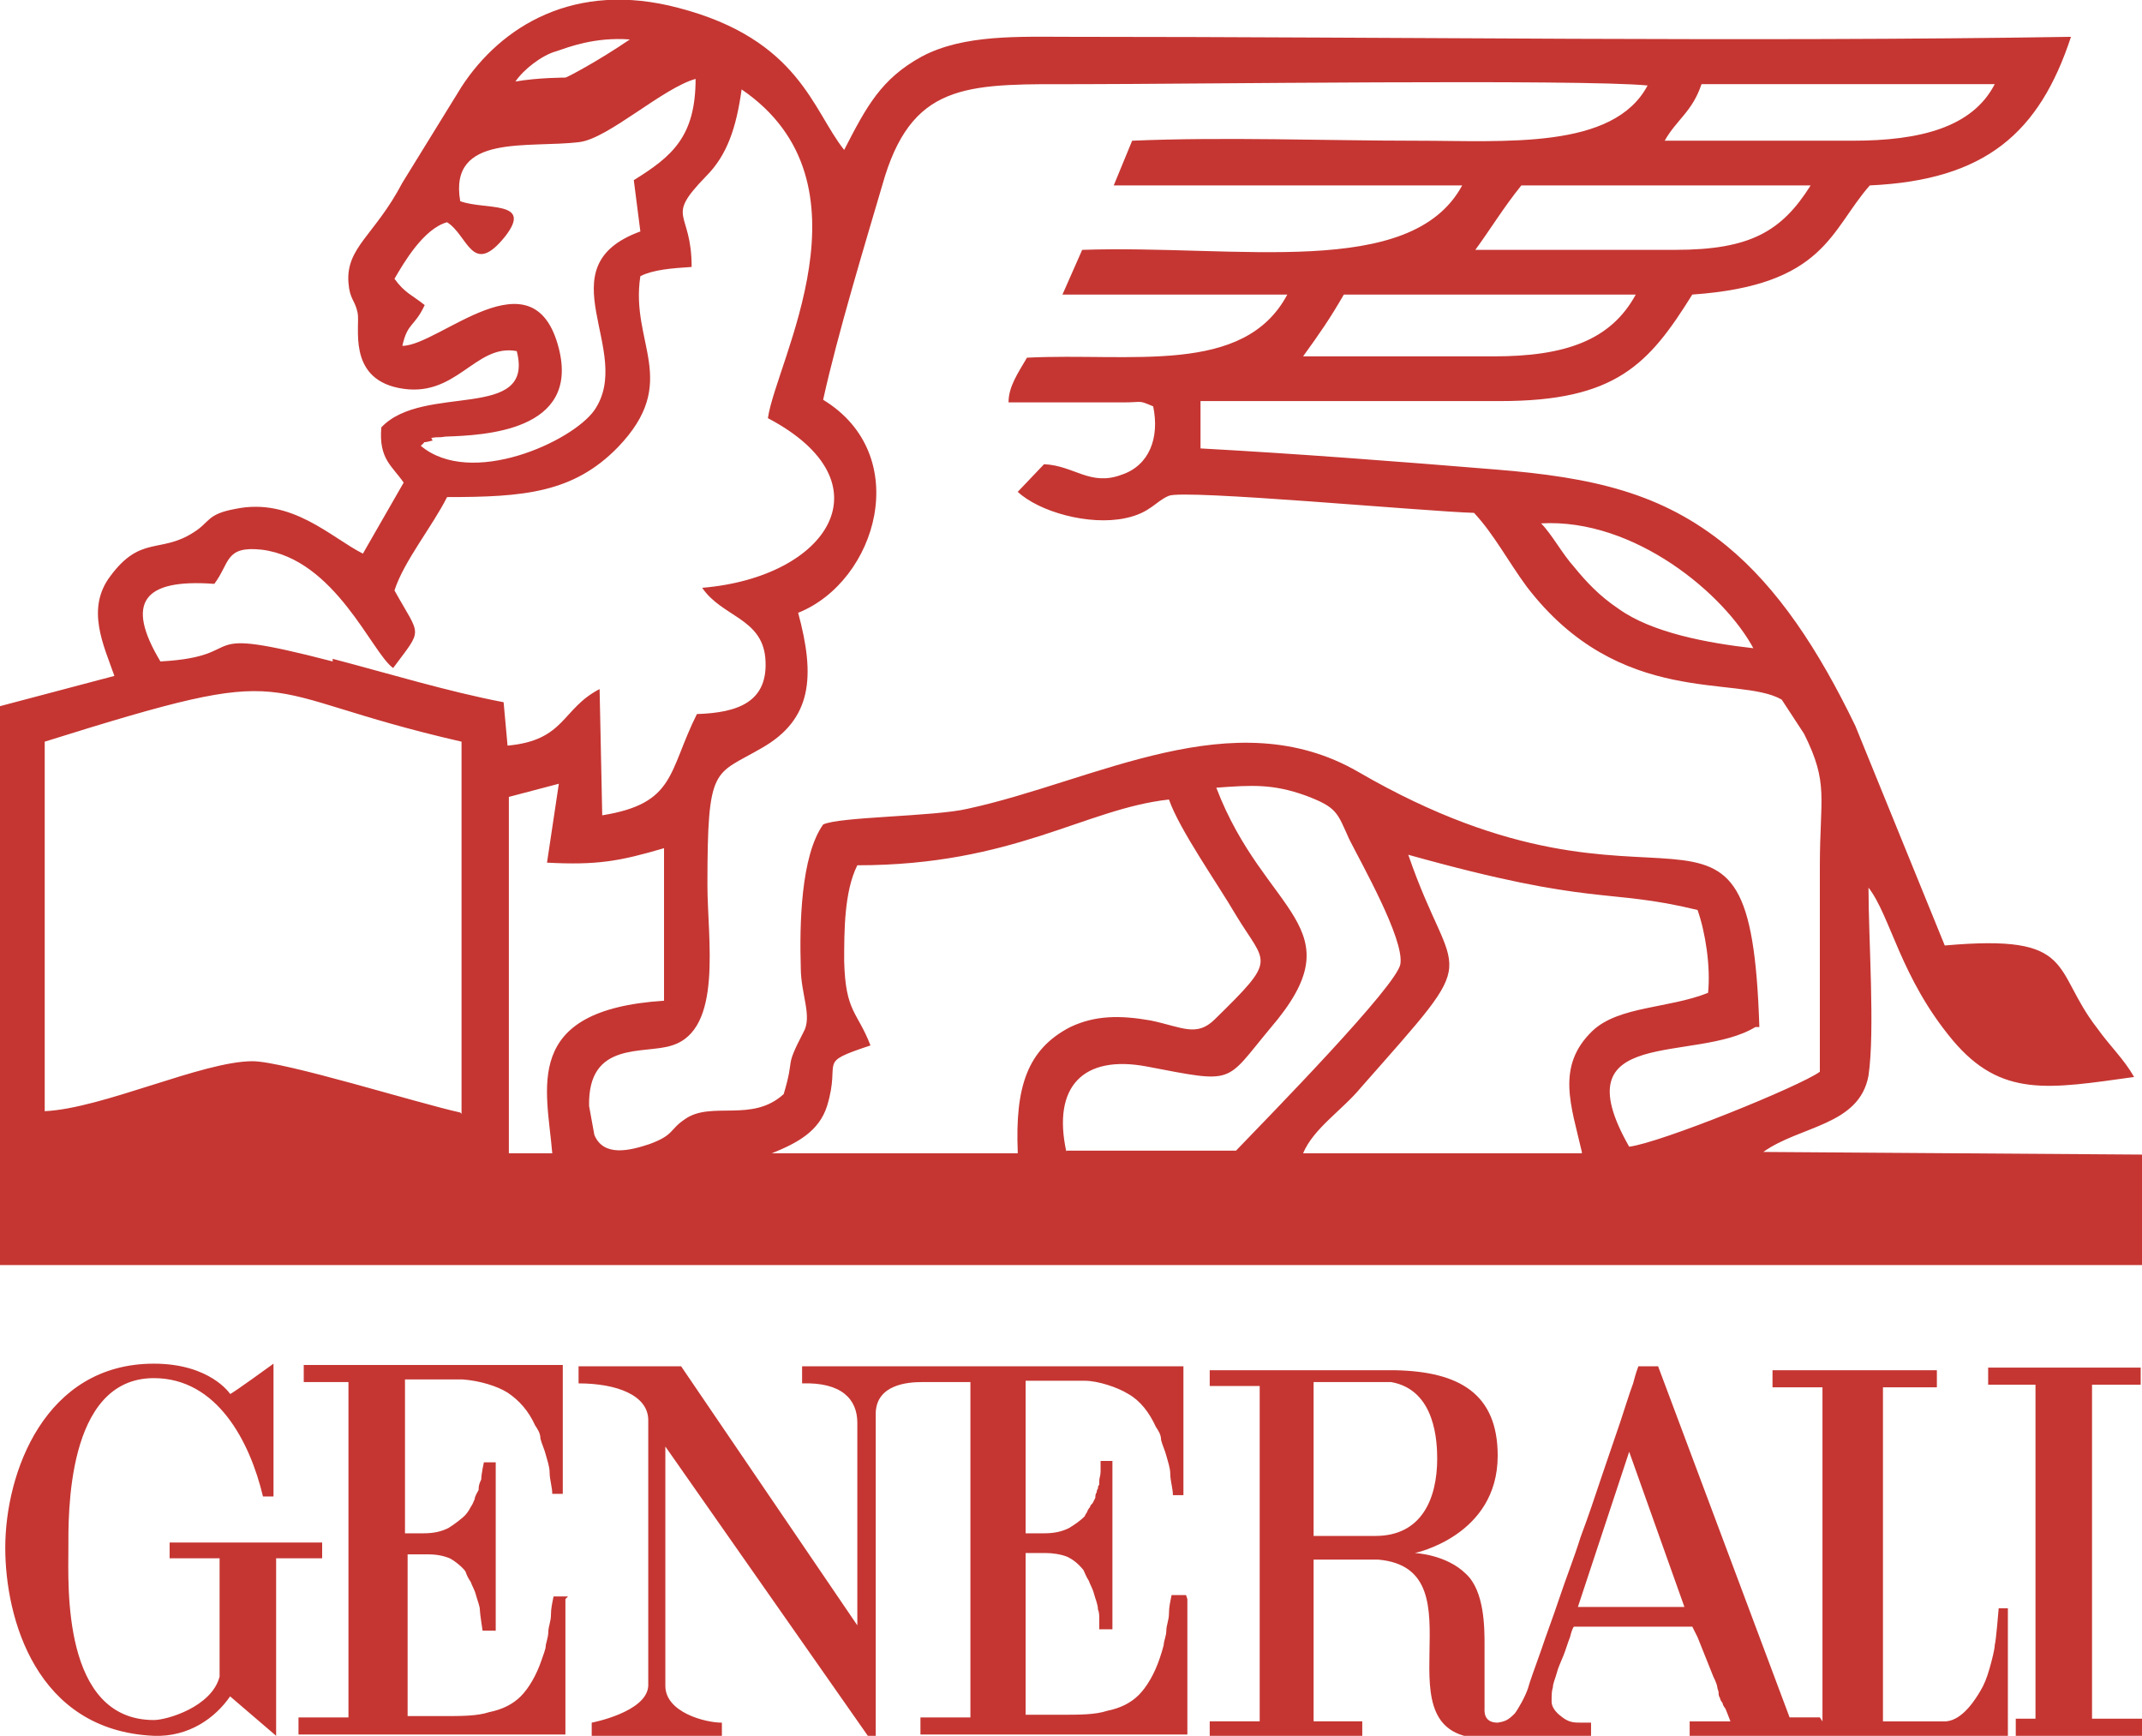
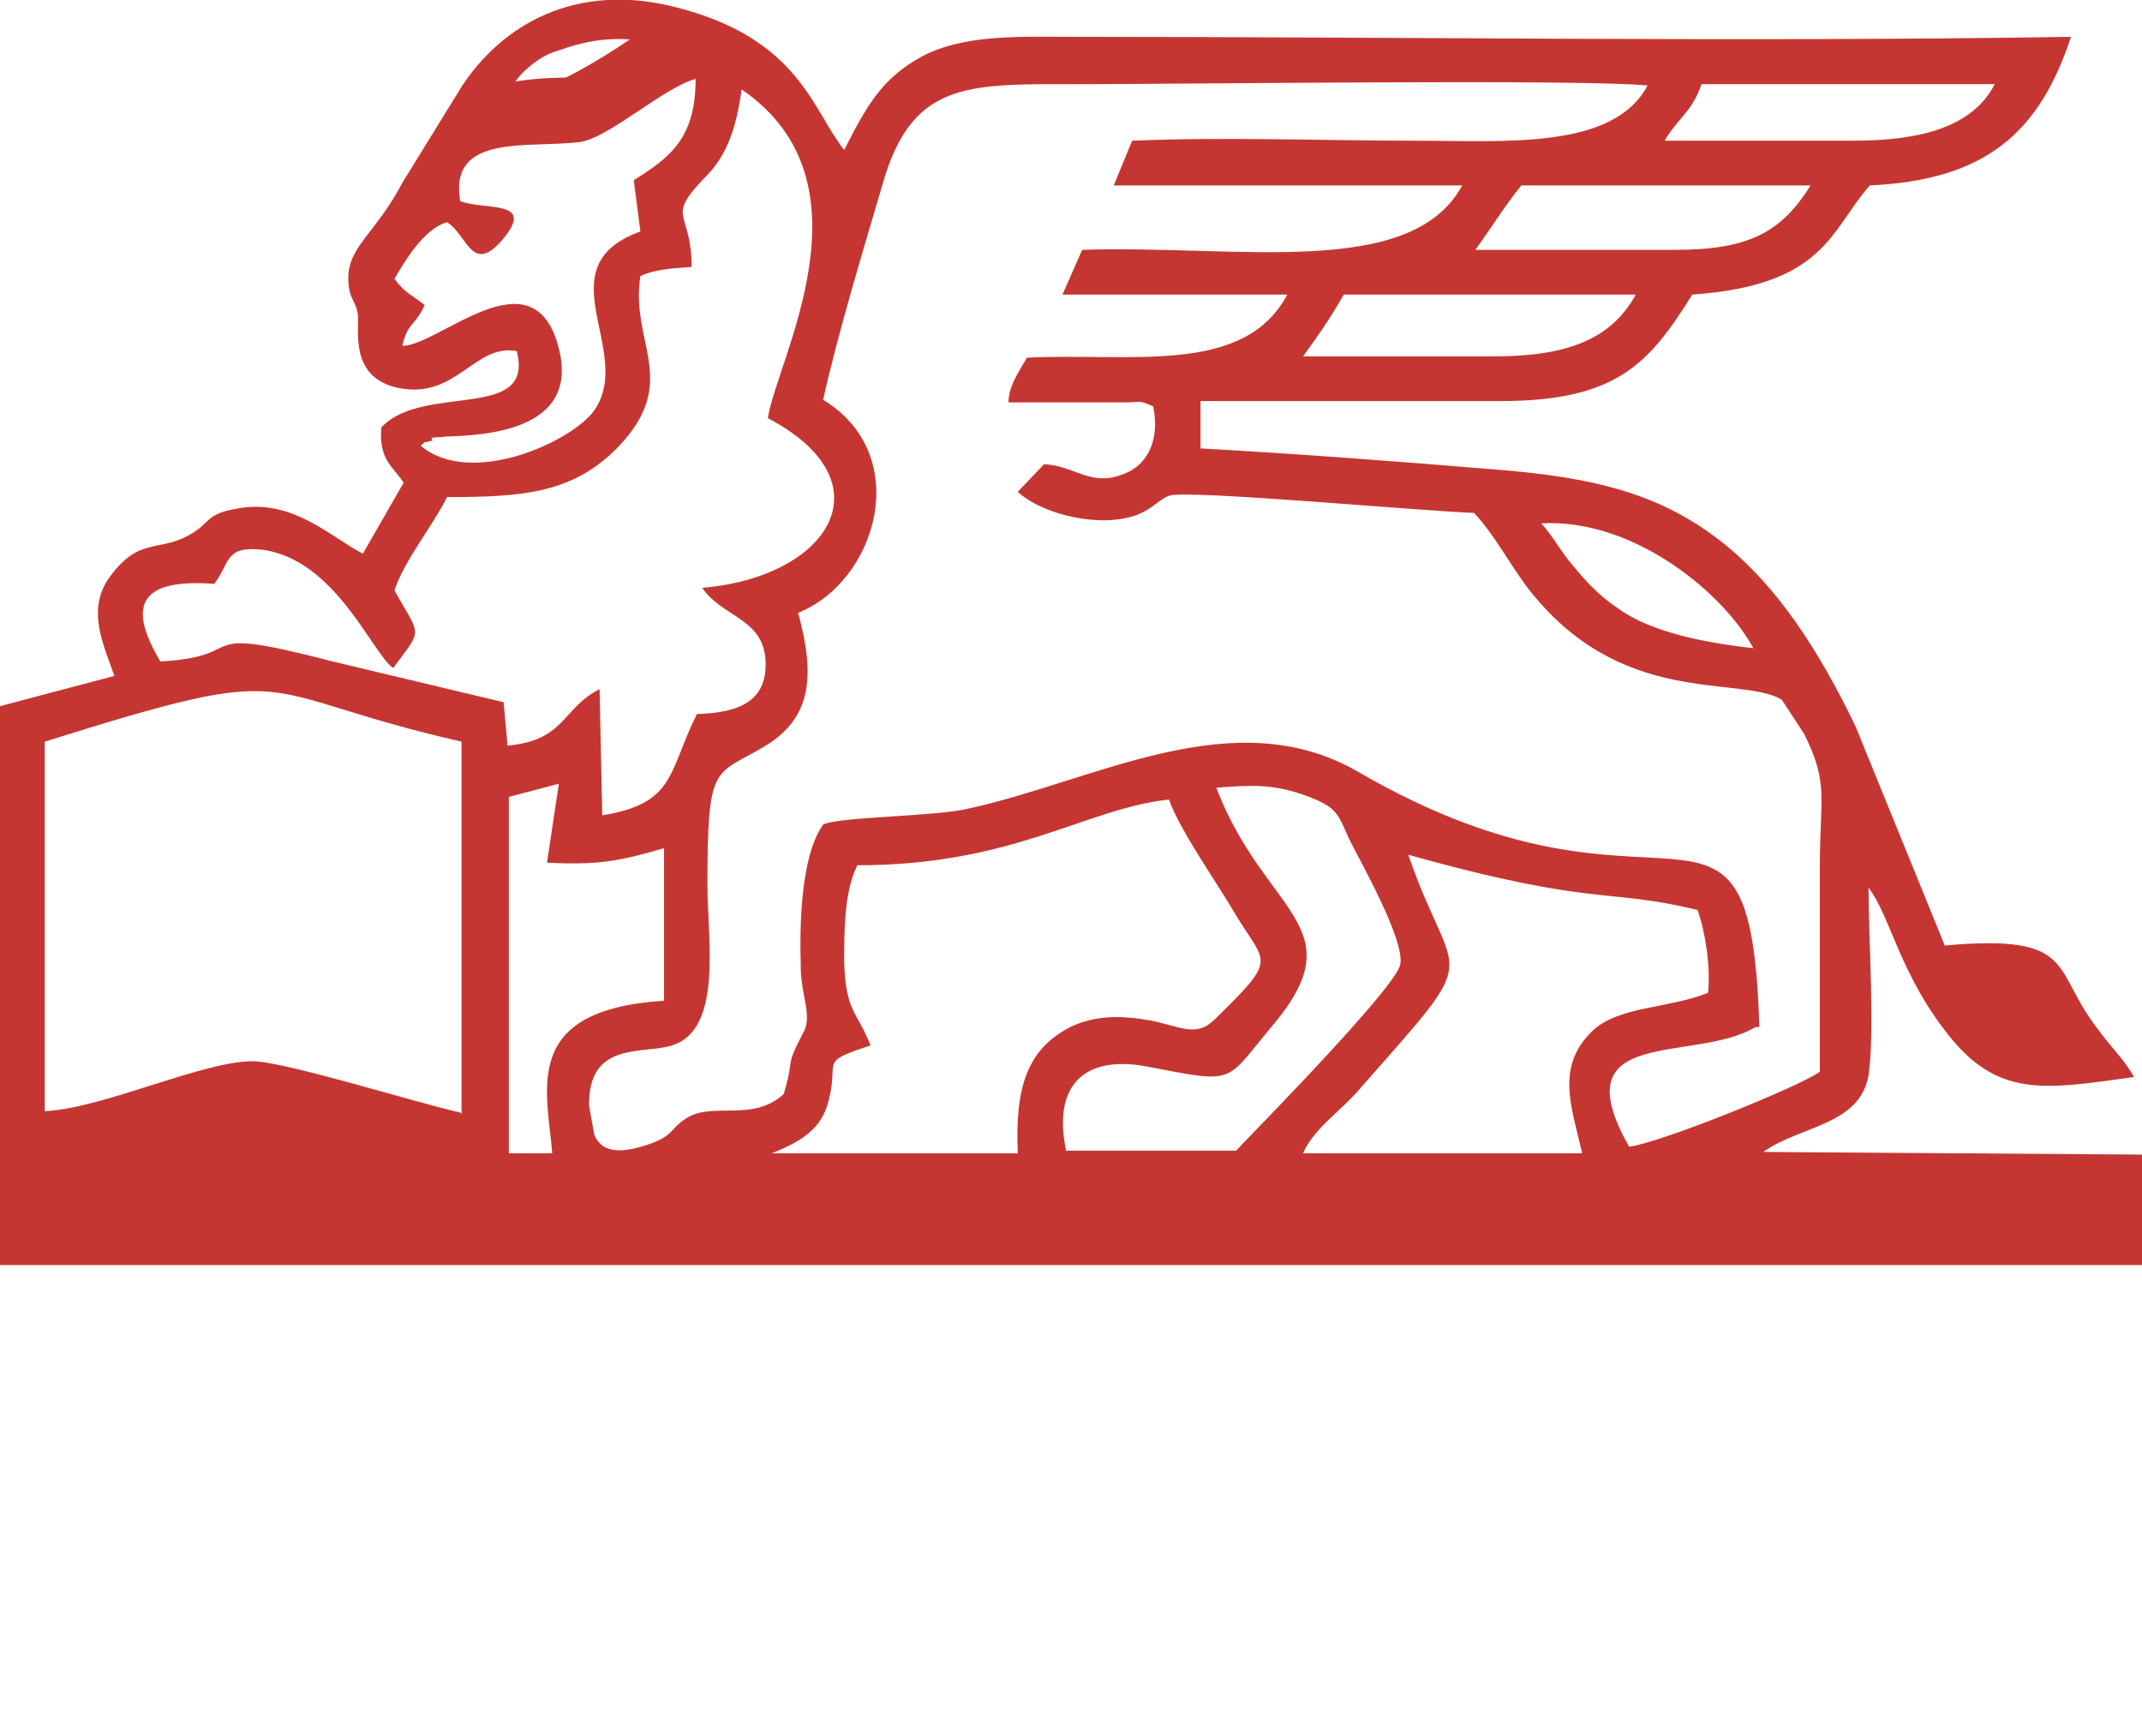
<svg xmlns="http://www.w3.org/2000/svg" id="Livello_2" viewBox="0 0 16.29 13.2">
  <defs>
    <style>      .cls-1, .cls-2 {        fill: #c53632;      }      .cls-2 {        fill-rule: evenodd;      }    </style>
  </defs>
  <g id="Livello_1-2" data-name="Livello_1">
    <g>
-       <path class="cls-1" d="M16.29,8.78l-2.88-.02c.28-.2.73-.2.8-.58.05-.34,0-1.04,0-1.43.17.22.24.68.64,1.16.37.44.73.37,1.38.28-.08-.14-.18-.23-.28-.37-.35-.45-.15-.72-1.16-.63l-.68-1.67c-.28-.58-.59-1.05-.98-1.37-.49-.4-1.01-.52-1.76-.58-.73-.06-1.51-.12-2.24-.16v-.36c.76,0,1.52,0,2.28,0,.88,0,1.13-.28,1.46-.81,1.01-.07,1.05-.49,1.35-.83.88-.04,1.29-.4,1.53-1.13-2.45.04-5.12,0-7.61,0-.39,0-.81-.02-1.13.15-.31.17-.42.38-.59.71-.24-.3-.34-.84-1.26-1.08-.79-.21-1.35.14-1.65.6l-.45.73c-.21.4-.43.49-.41.76.01.13.05.13.07.23.02.1-.08.49.31.57.44.09.58-.34.9-.28.14.54-.71.24-1.03.58-.02.24.08.29.17.42l-.31.54c-.24-.12-.54-.43-.97-.34-.22.04-.19.1-.32.18-.25.16-.4.02-.63.33-.19.25-.05.53.03.76L0,5.37v4.25s16.29,0,16.29,0v-.84ZM13.34,4.93c-.36-.04-.78-.12-1.03-.3-.15-.1-.25-.21-.34-.32-.09-.1-.17-.25-.25-.33.71-.04,1.4.54,1.62.96M11.36,2.71h-1.17s-.28,0-.28,0c.13-.18.2-.28.31-.47h2.22c-.19.35-.54.47-1.08.47M12.74,1.9c-.51,0-1.02,0-1.52,0,.11-.15.22-.33.35-.49h2.2c-.22.35-.46.49-1.03.49M12.94.64h2.23c-.17.33-.57.43-1.08.43h-1.43c.09-.16.21-.22.28-.43M4.23.39c.09-.03.29-.11.56-.09-.25.17-.48.29-.49.29,0,0-.21,0-.38.03.06-.09.2-.2.31-.23M3.28,3.33c.06-.01.05,0,.11-.01.29-.01,1.02-.04.86-.67-.19-.75-.91-.02-1.19-.02.04-.18.09-.14.17-.31-.1-.08-.15-.09-.23-.2.07-.12.22-.38.4-.43.16.1.19.42.44.11.22-.28-.15-.2-.34-.27-.09-.52.52-.4.91-.45.22-.03.63-.41.88-.48,0,.44-.18.59-.47.77l.05.39c-.74.27-.04.91-.35,1.36-.17.24-.94.59-1.32.27.06-.05-.02-.01.09-.04M3.5,8.46c-.32-.07-1.34-.39-1.58-.39-.38,0-1.14.36-1.58.38v-2.81c2.01-.63,1.51-.38,3.17,0v2.83ZM2.53,5.03c-1.12-.29-.59-.04-1.31,0-.27-.45-.13-.63.41-.59.12-.16.08-.29.36-.26.56.07.84.79,1,.9.23-.31.21-.23.01-.59.07-.22.29-.49.4-.71.58,0,.96-.03,1.3-.38.48-.5.09-.79.17-1.3.1-.05.24-.06.39-.07,0-.44-.21-.36.11-.69.16-.16.23-.37.27-.66,1.04.71.26,2.07.2,2.5.93.49.46,1.21-.5,1.29.15.22.45.23.48.53.03.34-.21.42-.52.43-.22.44-.16.68-.72.77l-.02-.96c-.29.15-.26.39-.7.43l-.03-.33c-.42-.08-.88-.22-1.3-.33M4.19,8.77h-.32s0-2.71,0-2.71l.38-.1-.09.6c.38.02.55-.01.89-.11v1.16c-1.09.07-.89.67-.85,1.16M7.74,8.77h-1.87c.2-.08.36-.17.42-.36.11-.36-.09-.32.33-.46-.1-.26-.19-.25-.2-.64,0-.23,0-.53.1-.73,1.19,0,1.73-.43,2.37-.5.08.23.37.64.51.88.23.38.32.32-.16.79-.14.14-.25.06-.49.01-.23-.04-.42-.04-.61.05-.33.17-.42.46-.4.95M8.11,8.76c-.11-.5.13-.74.61-.65.68.13.59.13.94-.29.67-.78-.04-.86-.41-1.83.27-.02.43-.03.68.06.24.09.24.13.33.33.09.18.42.76.39.95-.02.16-1,1.16-1.25,1.42h-1.29ZM12.03,8.77h-2.12c.08-.19.3-.33.44-.5.96-1.09.71-.75.36-1.77,1.43.4,1.5.25,2.2.42.06.17.1.43.08.63-.3.12-.68.1-.88.29-.28.27-.16.57-.08.92M13.38,7.81c-.07-2.19-.69-.57-3.05-1.94-.95-.55-2,.07-2.97.28-.25.06-.98.06-1.1.12-.17.24-.18.76-.17,1.09,0,.2.09.37.02.49-.15.29-.06.17-.15.47-.24.22-.55.05-.75.19-.12.08-.08.12-.27.19-.15.05-.35.1-.42-.07l-.04-.22c-.01-.5.42-.39.63-.46.39-.12.27-.81.27-1.22,0-.92.05-.83.41-1.04.39-.22.41-.55.28-1.03.6-.24.88-1.2.19-1.62.11-.5.32-1.19.47-1.7.23-.73.66-.7,1.49-.7.77,0,3.81-.04,4.31.01-.26.49-1.08.42-1.76.42s-1.46-.03-2.16,0l-.14.34h2.65c-.39.72-1.71.45-2.89.49l-.15.34h1.71c-.33.62-1.19.44-1.98.48-.07.12-.14.22-.14.34h.87c.16,0,.11-.02.23.03.05.24-.03.45-.24.52-.24.09-.36-.07-.59-.08l-.2.21c.16.15.54.26.82.2.19-.04.23-.13.33-.17.12-.05,1.96.12,2.32.13.15.16.26.37.4.56.71.93,1.61.67,1.94.86l.17.26c.19.38.12.48.12,1.01,0,.52,0,1.04,0,1.56-.15.11-1.21.54-1.45.57-.53-.93.5-.63.96-.91" />
-       <path class="cls-2" d="M4.3,12.16v1.03h-2.03v-.13h.38v-2.55h-.34v-.13h1.97v.98h-.08c0-.05-.02-.11-.02-.16,0-.05-.02-.1-.03-.14-.01-.04-.03-.08-.04-.12,0-.04-.02-.07-.04-.1-.05-.11-.12-.19-.21-.25-.08-.05-.21-.09-.34-.1-.06,0-.4,0-.44,0v1.17h.14c.07,0,.13-.01.19-.04.05-.03.11-.08.12-.09.01-.01.03-.03.05-.07.02-.03.02-.04.03-.06,0-.02.02-.05.03-.07,0-.02,0-.04.02-.08,0-.04.02-.13.02-.13h.09v1.28h-.1s-.02-.13-.02-.15c0-.04-.02-.08-.03-.12-.01-.04-.03-.07-.04-.1-.02-.03-.03-.05-.04-.08-.02-.03-.08-.08-.12-.1-.05-.02-.1-.03-.17-.03h-.15v1.23h.26c.15,0,.27,0,.36-.03.1-.02.18-.06.24-.12.06-.06.12-.16.16-.28.01-.03.03-.08.03-.1,0-.02.02-.07.02-.11,0-.04.02-.08.02-.13,0-.05.01-.09.02-.14h.11ZM15.33,13.2h0v-.13h.15v-2.54h-.36v-.13h1.16v.13h-.37v2.54h.38v.13h-.96ZM1.29,11.73h0v.12h.38v.9c-.06.23-.4.33-.5.33-.7,0-.65-1.03-.65-1.3,0-.25-.02-1.3.65-1.3.48,0,.73.48.83.9h.08c0-.18,0-1.01,0-1.01,0,0-.33.24-.33.23,0,0-.15-.23-.58-.23-.83,0-1.13.83-1.13,1.4,0,.53.23,1.39,1.13,1.43.27.01.47-.14.58-.3,0,0,.35.3.35.3v-1.35h.35v-.12h-1.15ZM10.93,11.1h0c0-.13-.01-.53-.35-.59h-.59v1.17h.47c.35,0,.47-.28.47-.59M13.84,13.06h-.23l-1-2.67h-.15s-.02.05-.04.13c-.03.08-.06.18-.1.3-.04.12-.09.26-.14.41-.05.15-.1.3-.16.46-.05.16-.11.31-.16.46-.05.15-.1.28-.14.4-.06.17-.08.22-.1.29-.02.06-.07.15-.1.19-.05.05-.07.06-.13.07,0,0,0,0,0,0-.11,0-.1-.09-.1-.11v-.48c0-.13,0-.41-.14-.54-.15-.15-.39-.16-.39-.16,0,0,.63-.13.63-.74,0-.47-.29-.64-.78-.65h-1.41v.12h.38v2.55h-.38v.13s1.16,0,1.16,0v-.13h-.37v-1.23h.49c.82.07-.05,1.36.82,1.36h.01s.79,0,.79,0v-.12s-.03,0-.07,0c-.06,0-.1,0-.16-.05-.04-.03-.07-.07-.07-.11,0-.05,0-.08.01-.11,0-.03.02-.07.03-.11.01-.04.03-.08.05-.13.02-.05.03-.09.05-.14.01-.04.02-.07.03-.08h.9s.02.04.04.08c.02.05.04.1.06.15.02.05.04.1.06.15.02.04.03.07.03.08,0,.01.01.03.01.04,0,.01,0,.03.01.04,0,.01.01.03.02.04,0,.01.01.03.02.04.01.02.02.05.04.1h-.31v.14h2.42v-1h-.07s-.02.25-.03.28c0,.03-.02.11-.04.18-.02.07-.04.12-.07.17-.03.05-.13.22-.26.23-.01,0-.24,0-.24,0h-.24v-2.54h.41v-.13h-1.25v.13h.38v2.54ZM12.81,12.22h-.81l.39-1.18.42,1.18ZM9.03,12.16h0v1.03h-2.03v-.13h.38v-2.55h-.37c-.11,0-.34.02-.35.23v2.46h-.06s-1.54-2.2-1.54-2.2v1.82c0,.2.3.28.43.28v.1h-.99v-.1s.42-.08.43-.28c0,0,0-1.9,0-2.02,0-.19-.24-.28-.53-.28v-.13s.78,0,.78,0l1.34,1.97v-1.54c0-.18-.12-.31-.42-.3v-.13c.97,0,1.93,0,2.9,0v.98h-.08c0-.05-.02-.11-.02-.16,0-.05-.02-.1-.03-.14-.01-.04-.03-.08-.04-.12,0-.04-.02-.07-.04-.1-.05-.11-.12-.2-.21-.25-.08-.05-.23-.1-.33-.1s-.41,0-.45,0v1.16s.14,0,.14,0c.07,0,.13-.01.19-.04.05-.03.09-.06.12-.09,0-.01.02-.03.02-.04,0,0,.01-.02.02-.03,0-.01.01-.02.02-.03,0,0,.01-.02.02-.04,0-.01,0-.03.01-.04,0,0,0-.02.01-.03,0-.01,0-.02.01-.03,0-.01,0-.02,0-.03,0-.02.01-.04.01-.07,0-.03,0-.05,0-.08h.09v1.28h-.1s0-.05,0-.08c0-.02,0-.05-.01-.07,0-.04-.02-.08-.03-.12-.01-.04-.03-.07-.04-.1-.02-.03-.03-.06-.04-.08-.04-.05-.08-.08-.12-.1-.05-.02-.11-.03-.17-.03h-.15v1.23h.26c.15,0,.27,0,.36-.03.1-.02.18-.06.24-.12.06-.06.12-.16.16-.28.01-.03.02-.06.03-.1,0-.03.02-.07.02-.11,0-.04.02-.08.02-.13,0-.05.01-.09.02-.14h.11Z" />
+       <path class="cls-1" d="M16.29,8.78l-2.88-.02c.28-.2.73-.2.8-.58.05-.34,0-1.04,0-1.43.17.22.24.68.64,1.16.37.44.73.37,1.38.28-.08-.14-.18-.23-.28-.37-.35-.45-.15-.72-1.16-.63l-.68-1.67c-.28-.58-.59-1.05-.98-1.37-.49-.4-1.01-.52-1.76-.58-.73-.06-1.51-.12-2.24-.16v-.36c.76,0,1.52,0,2.28,0,.88,0,1.13-.28,1.46-.81,1.01-.07,1.05-.49,1.35-.83.88-.04,1.29-.4,1.53-1.13-2.45.04-5.12,0-7.61,0-.39,0-.81-.02-1.13.15-.31.17-.42.38-.59.71-.24-.3-.34-.84-1.26-1.08-.79-.21-1.35.14-1.65.6l-.45.73c-.21.4-.43.49-.41.76.01.13.05.13.07.23.02.1-.08.49.31.57.44.09.58-.34.9-.28.14.54-.71.24-1.03.58-.02.24.08.29.17.42l-.31.54c-.24-.12-.54-.43-.97-.34-.22.04-.19.1-.32.18-.25.16-.4.02-.63.33-.19.25-.05.53.03.76L0,5.37v4.25s16.29,0,16.29,0v-.84ZM13.34,4.93c-.36-.04-.78-.12-1.03-.3-.15-.1-.25-.21-.34-.32-.09-.1-.17-.25-.25-.33.71-.04,1.4.54,1.62.96M11.36,2.71h-1.17s-.28,0-.28,0c.13-.18.2-.28.31-.47h2.22c-.19.35-.54.47-1.08.47M12.74,1.9c-.51,0-1.02,0-1.52,0,.11-.15.22-.33.35-.49h2.2c-.22.35-.46.49-1.03.49M12.94.64h2.23c-.17.33-.57.43-1.08.43h-1.43c.09-.16.21-.22.28-.43M4.23.39c.09-.03.29-.11.56-.09-.25.17-.48.29-.49.29,0,0-.21,0-.38.03.06-.09.2-.2.31-.23M3.28,3.33c.06-.01.05,0,.11-.01.29-.01,1.02-.04.86-.67-.19-.75-.91-.02-1.19-.02.04-.18.09-.14.17-.31-.1-.08-.15-.09-.23-.2.07-.12.22-.38.4-.43.16.1.19.42.44.11.22-.28-.15-.2-.34-.27-.09-.52.52-.4.91-.45.22-.03.63-.41.88-.48,0,.44-.18.59-.47.77l.05.39c-.74.27-.04.91-.35,1.36-.17.24-.94.59-1.32.27.06-.05-.02-.01.09-.04M3.5,8.46c-.32-.07-1.34-.39-1.58-.39-.38,0-1.14.36-1.58.38v-2.81c2.01-.63,1.51-.38,3.17,0v2.83ZM2.53,5.03c-1.12-.29-.59-.04-1.31,0-.27-.45-.13-.63.41-.59.12-.16.08-.29.36-.26.56.07.84.79,1,.9.23-.31.21-.23.01-.59.07-.22.29-.49.4-.71.58,0,.96-.03,1.3-.38.48-.5.09-.79.17-1.3.1-.05.24-.06.39-.07,0-.44-.21-.36.11-.69.16-.16.23-.37.27-.66,1.04.71.26,2.07.2,2.5.93.49.46,1.21-.5,1.29.15.22.45.23.48.53.03.34-.21.42-.52.43-.22.44-.16.68-.72.77l-.02-.96c-.29.15-.26.39-.7.43l-.03-.33M4.19,8.77h-.32s0-2.71,0-2.71l.38-.1-.09.6c.38.02.55-.01.89-.11v1.16c-1.09.07-.89.67-.85,1.16M7.74,8.77h-1.87c.2-.08.36-.17.42-.36.11-.36-.09-.32.33-.46-.1-.26-.19-.25-.2-.64,0-.23,0-.53.1-.73,1.19,0,1.73-.43,2.37-.5.08.23.37.64.51.88.23.38.32.32-.16.79-.14.14-.25.06-.49.01-.23-.04-.42-.04-.61.05-.33.17-.42.46-.4.95M8.11,8.76c-.11-.5.13-.74.61-.65.68.13.59.13.94-.29.67-.78-.04-.86-.41-1.83.27-.02.43-.03.68.06.24.09.24.13.33.33.09.18.42.76.39.95-.02.16-1,1.16-1.25,1.42h-1.29ZM12.03,8.77h-2.12c.08-.19.3-.33.44-.5.96-1.09.71-.75.36-1.77,1.43.4,1.5.25,2.2.42.06.17.1.43.08.63-.3.12-.68.1-.88.29-.28.27-.16.57-.08.92M13.38,7.81c-.07-2.19-.69-.57-3.05-1.94-.95-.55-2,.07-2.97.28-.25.06-.98.06-1.1.12-.17.24-.18.76-.17,1.09,0,.2.09.37.02.49-.15.29-.06.17-.15.47-.24.22-.55.05-.75.19-.12.08-.08.12-.27.19-.15.05-.35.1-.42-.07l-.04-.22c-.01-.5.42-.39.63-.46.39-.12.27-.81.27-1.22,0-.92.05-.83.41-1.04.39-.22.41-.55.28-1.03.6-.24.88-1.2.19-1.62.11-.5.32-1.19.47-1.7.23-.73.66-.7,1.49-.7.77,0,3.81-.04,4.31.01-.26.49-1.08.42-1.76.42s-1.46-.03-2.16,0l-.14.34h2.65c-.39.72-1.71.45-2.89.49l-.15.34h1.71c-.33.62-1.19.44-1.98.48-.07.12-.14.22-.14.34h.87c.16,0,.11-.02.23.03.05.24-.03.45-.24.52-.24.09-.36-.07-.59-.08l-.2.21c.16.15.54.26.82.2.19-.04.23-.13.33-.17.12-.05,1.96.12,2.32.13.15.16.26.37.4.56.71.93,1.61.67,1.94.86l.17.26c.19.38.12.48.12,1.01,0,.52,0,1.04,0,1.56-.15.11-1.21.54-1.45.57-.53-.93.5-.63.96-.91" />
    </g>
  </g>
</svg>